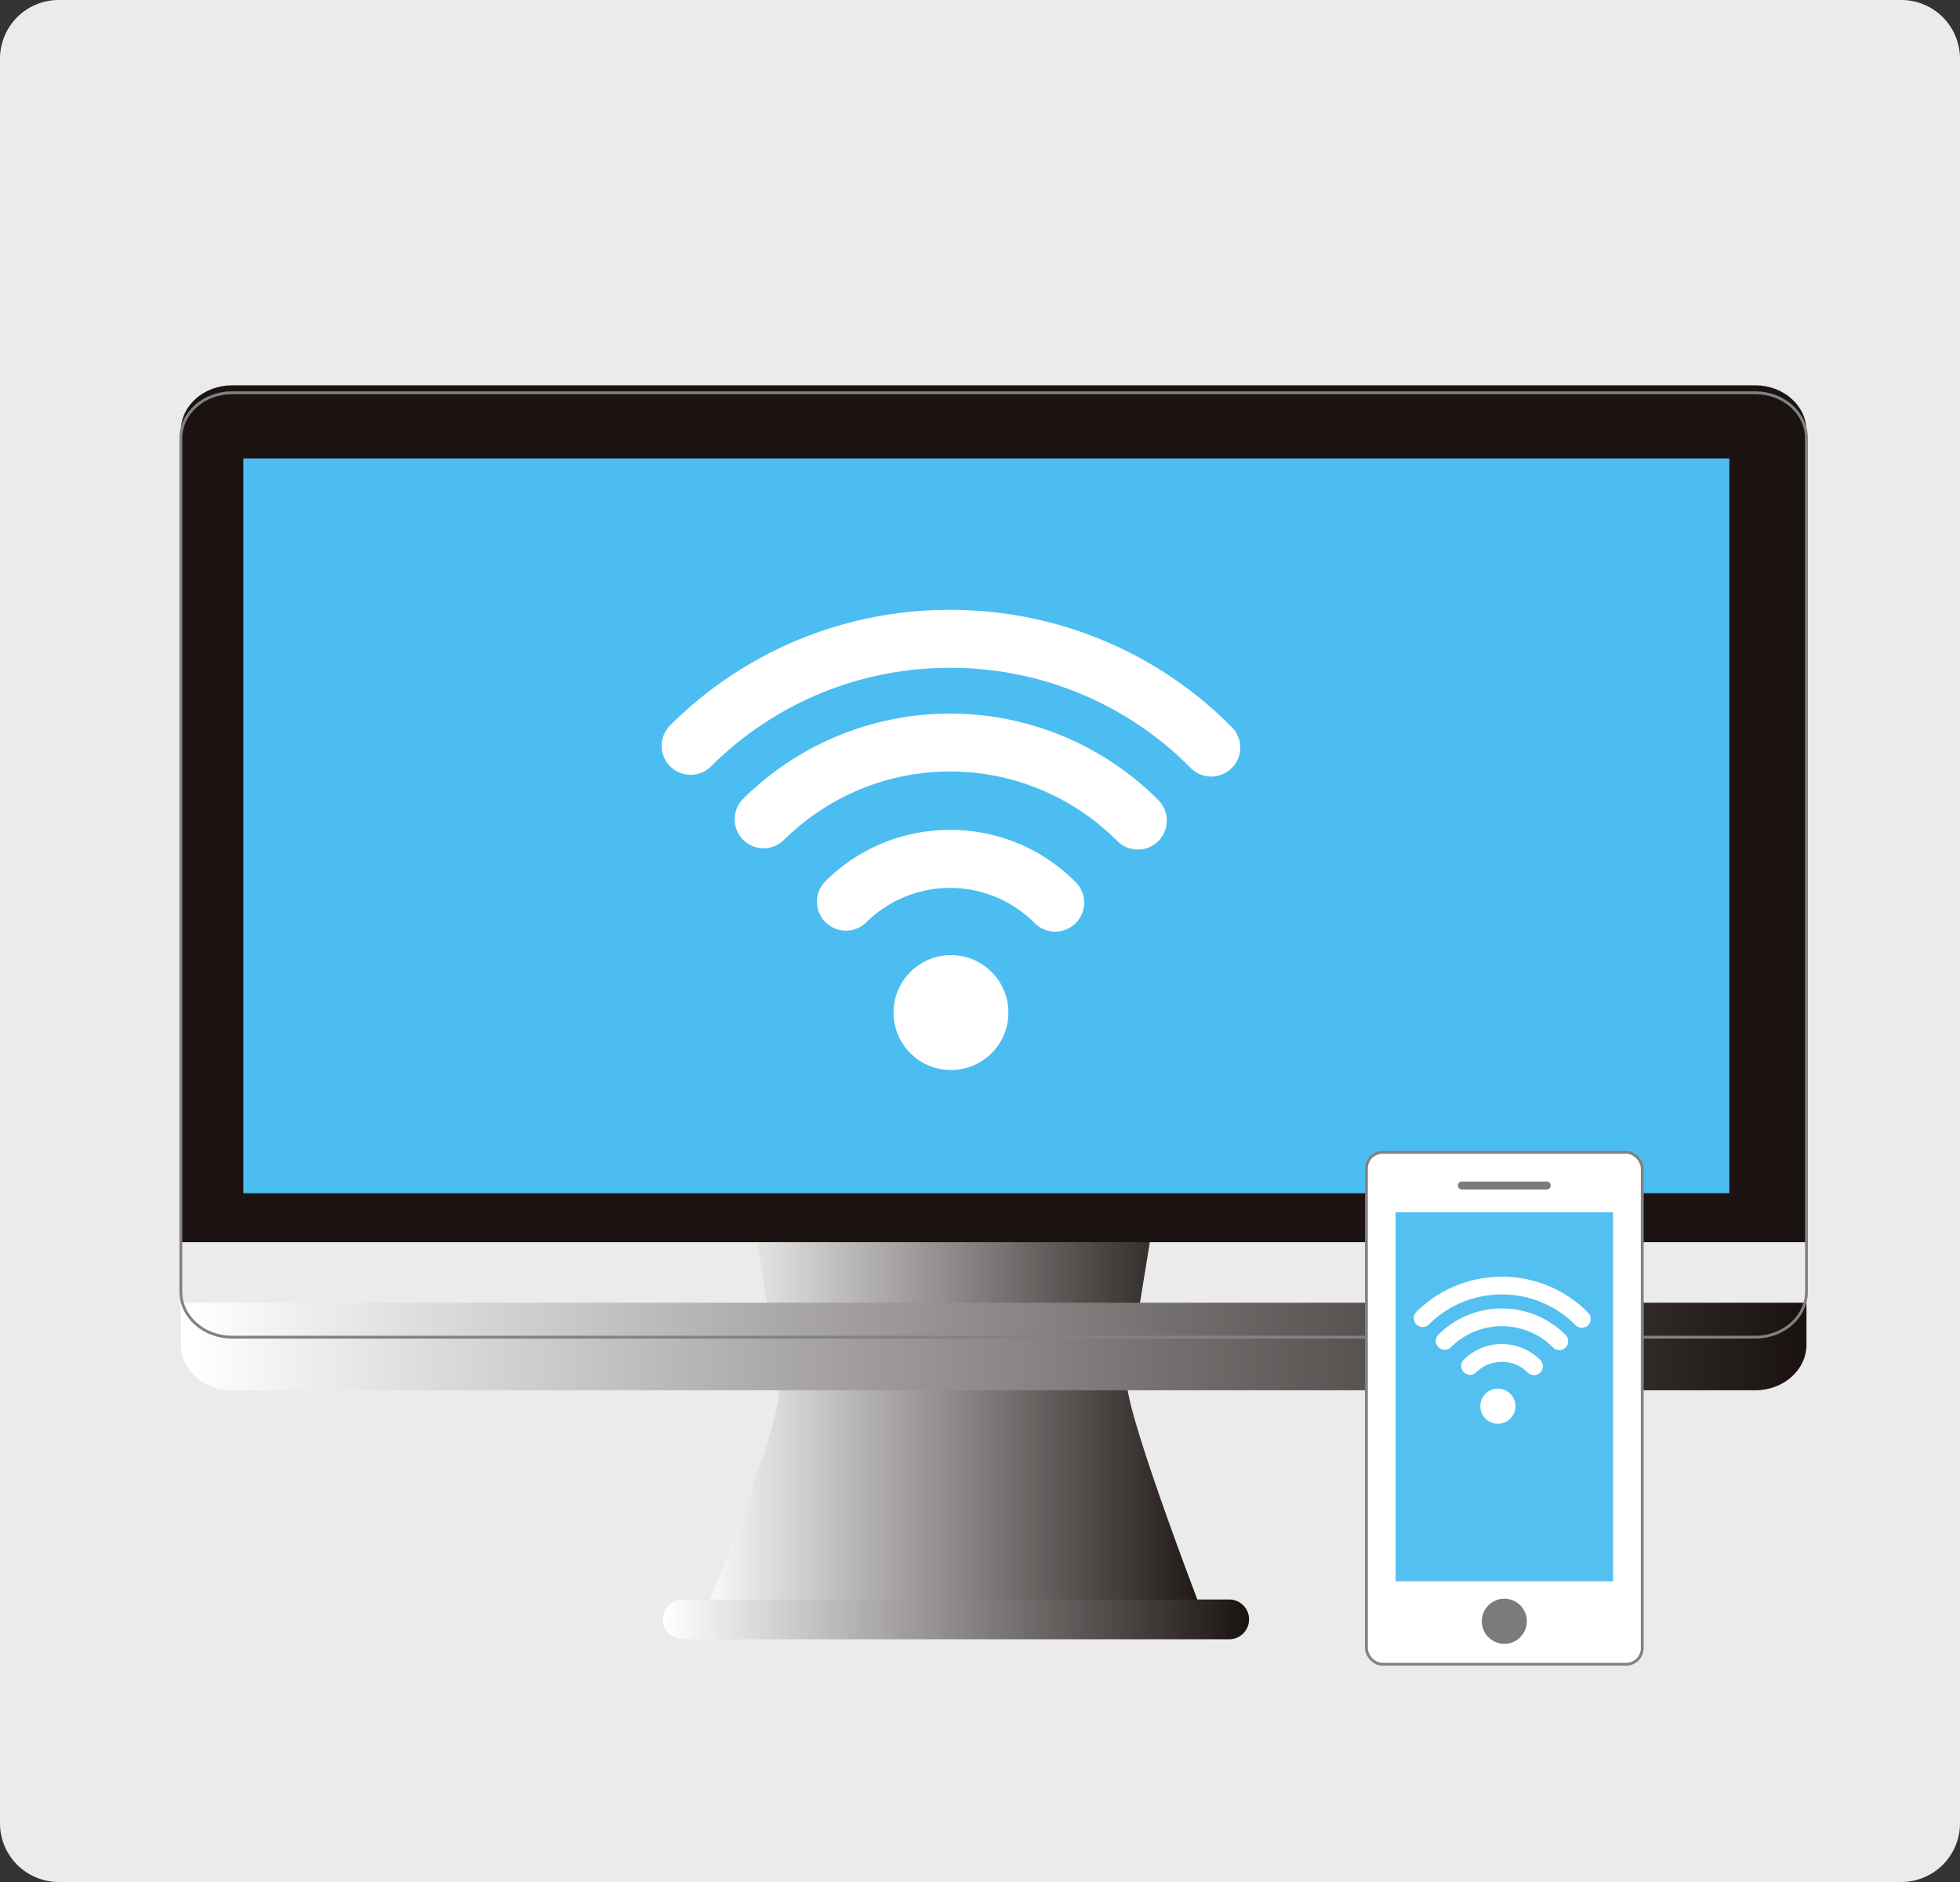
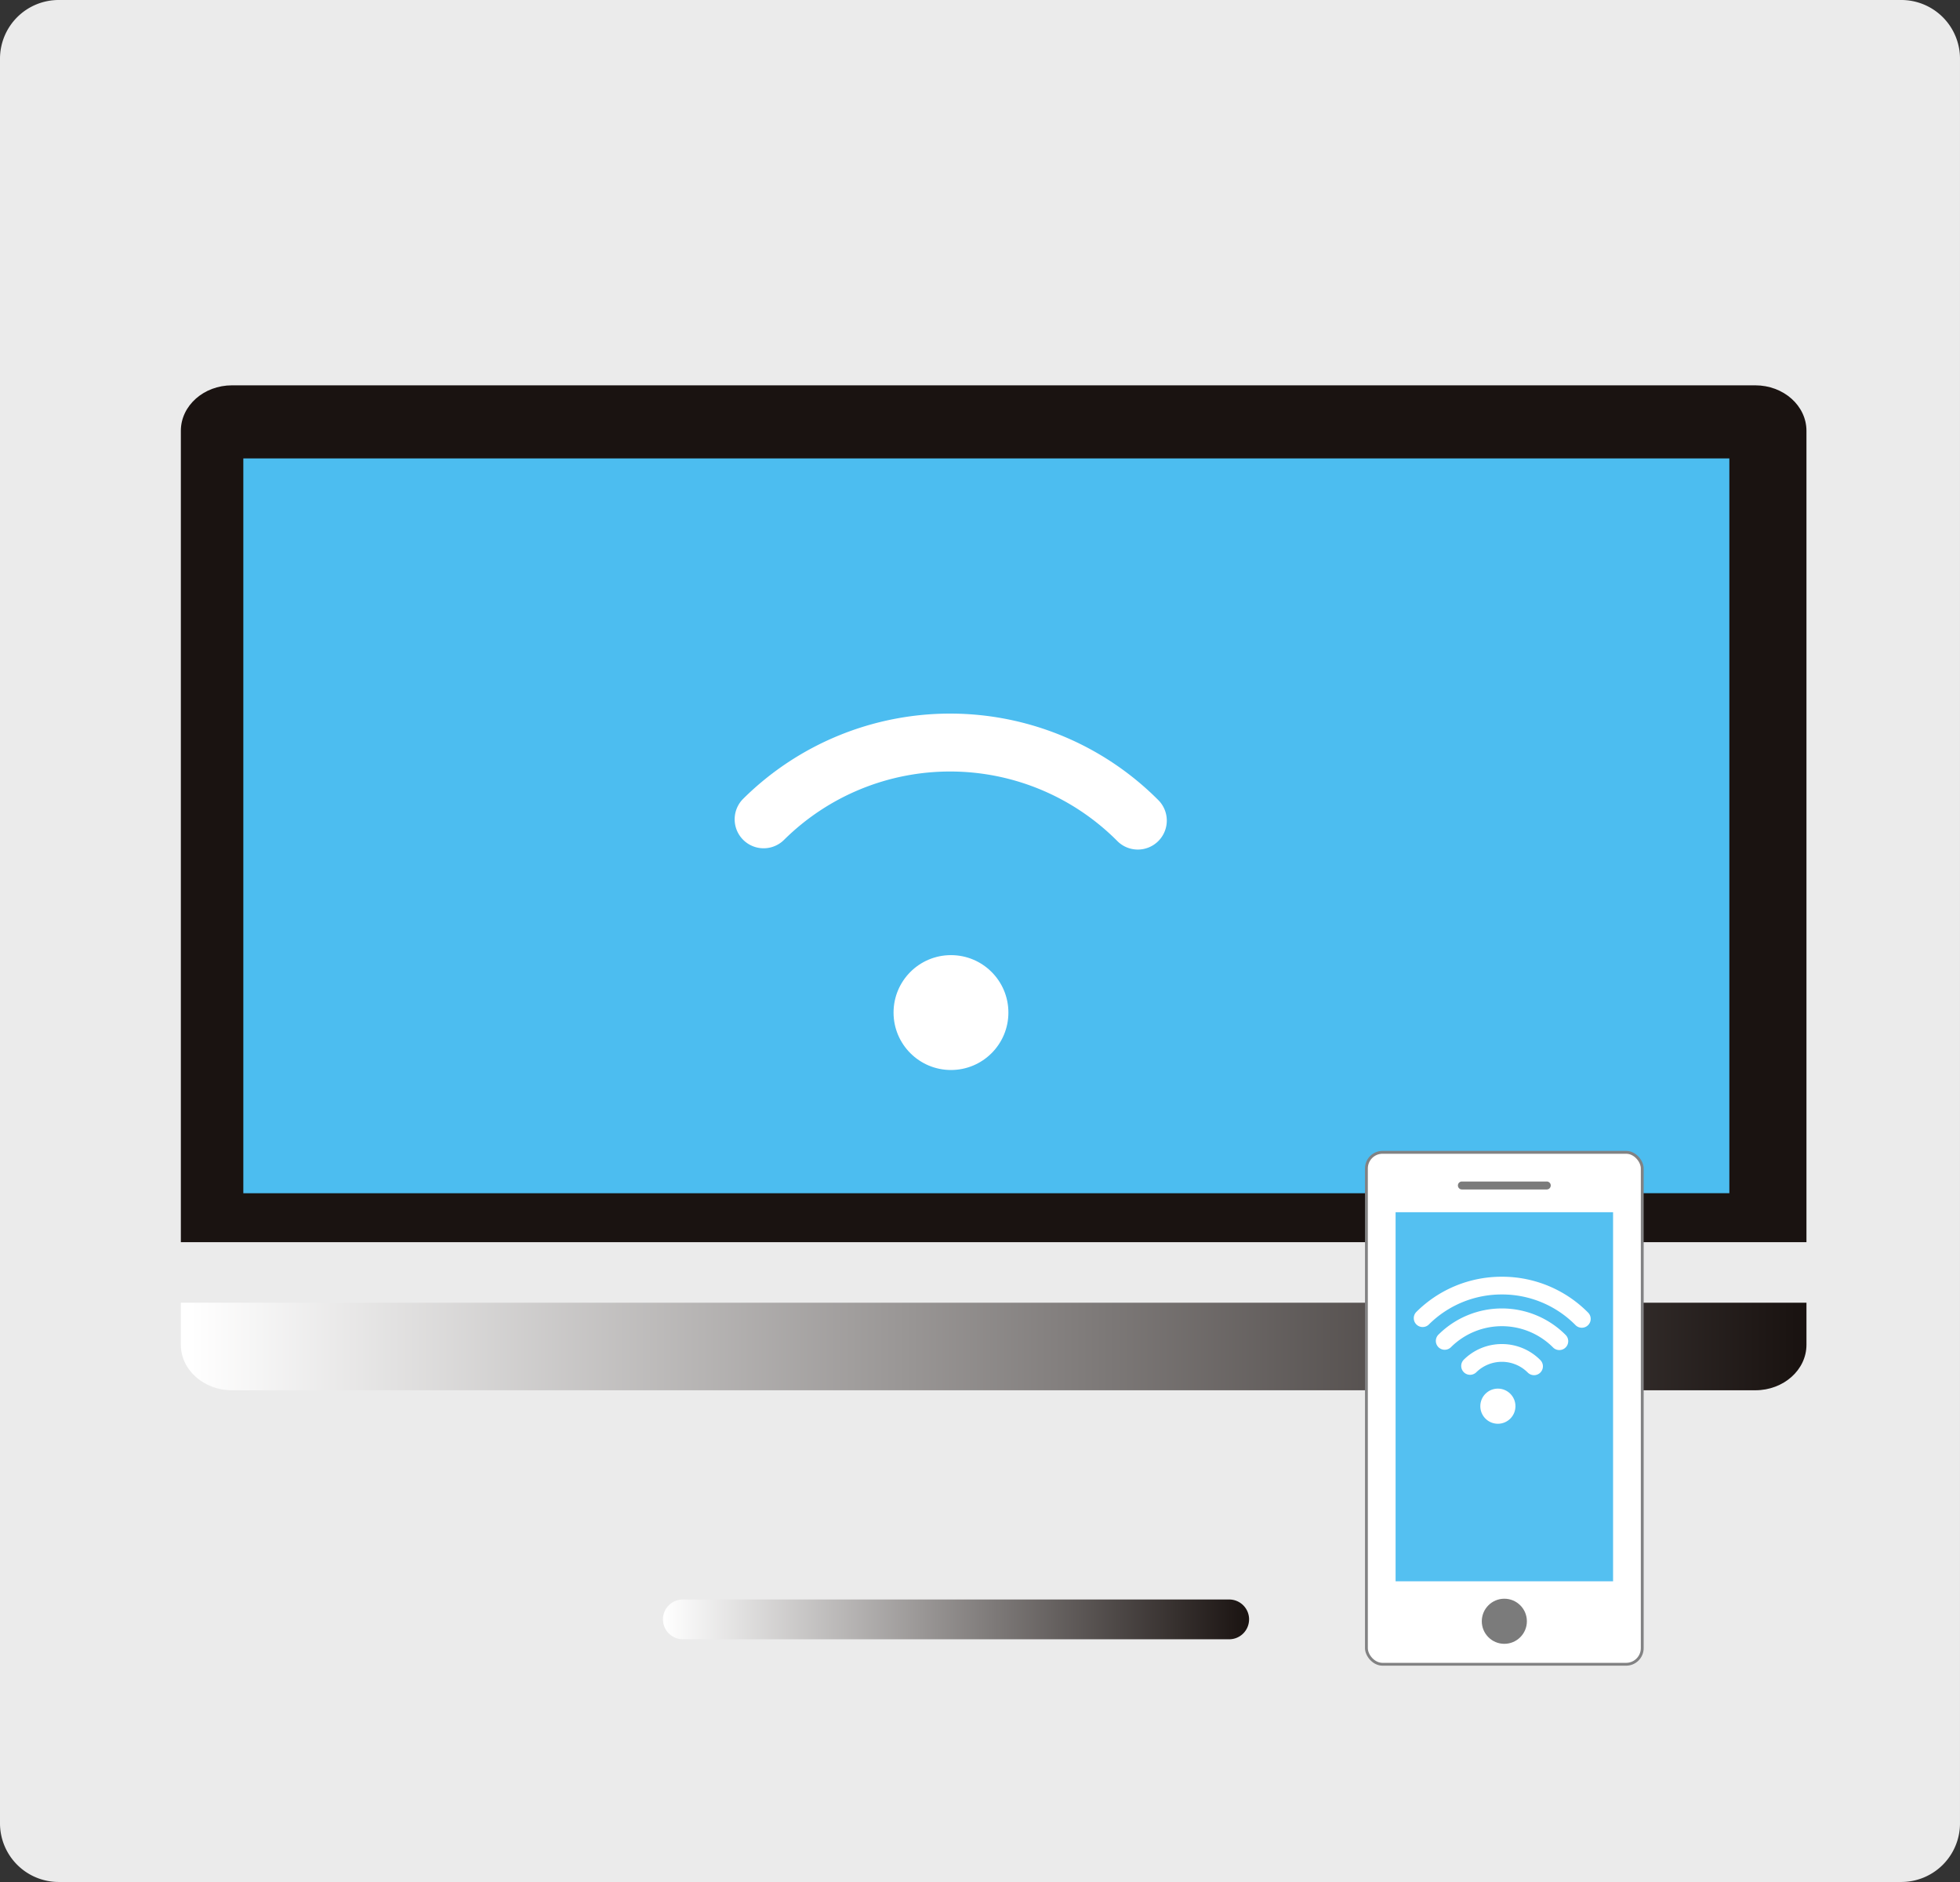
<svg xmlns="http://www.w3.org/2000/svg" width="279.17" height="268">
  <rect width="100%" height="100%" fill="#333333" stroke="none" />
  <defs>
    <linearGradient id="a" y1=".5" x2="1" y2=".5" gradientUnits="objectBoundingBox">
      <stop offset="0" stop-color="#fff" />
      <stop offset="1" stop-color="#1a1311" />
    </linearGradient>
  </defs>
  <g data-name="グループ 12209">
    <g data-name="グループ 12208">
      <path data-name="パス 10668" d="M8.361 0h262.447a8.361 8.361 0 018.361 8.361v251.278a8.361 8.361 0 01-8.361 8.361H8.361A8.361 8.361 0 010 259.639V8.361A8.361 8.361 0 018.361 0z" fill="#ebebeb" />
      <g data-name="グループ 12203" transform="translate(94.429 118.327)" fill="url(#a)">
-         <path data-name="パス 7663" d="M66.093 78.602c0 5.117 11.888 35.757 11.888 35.757H4.748s12.4-29.793 11.886-35.757L6.034 13.24c0-7.312 4.342-13.24 9.7-13.24h51.264c5.356 0 9.7 5.928 9.7 13.24z" />
        <path data-name="パス 7664" d="M83.48 112.279a2.833 2.833 0 01-2.833 2.833H2.833A2.833 2.833 0 010 112.279a2.833 2.833 0 012.833-2.833H80.65a2.833 2.833 0 012.833 2.833z" />
      </g>
      <path data-name="パス 7665" d="M63.289 369.016h216.964c4.026 0 7.289-2.9 7.289-6.481v-5.986H56v5.986c0 3.58 3.262 6.481 7.289 6.481z" transform="translate(-30.241 -171.036)" fill="url(#a)" />
      <path data-name="パス 7666" d="M257.3 61.351c0-3.578-3.262-6.479-7.289-6.479H33.048c-4.026 0-7.289 2.9-7.289 6.479v115.536H257.3z" fill="#1a1311" />
      <path data-name="長方形 7052" fill="#4cbdf0" d="M34.657 65.278h211.662v104.64H34.657z" />
-       <path data-name="パス 7667" d="M250.012 55.933H33.048c-4.026 0-7.289 2.9-7.289 6.479v121.522c0 3.58 3.262 6.481 7.289 6.481h216.964c4.026 0 7.289-2.9 7.289-6.481V62.412c-.001-3.578-3.263-6.479-7.289-6.479z" fill="none" stroke="#828283" stroke-width=".405" />
      <g data-name="グループ 12204" transform="translate(194.624 164.095)">
        <rect data-name="長方形 7053" width="39.287" height="72.902" rx="2.297" fill="#fff" stroke="#828283" stroke-width=".405" />
        <path data-name="長方形 7054" fill="#54c0f1" d="M4.155 8.526h30.976v52.56H4.155z" />
        <path data-name="パス 7668" d="M26.254 4.722a.567.567 0 01-.566.566H13.599a.567.567 0 01-.566-.566.566.566 0 01.566-.566h12.089a.566.566 0 01.566.566z" fill="#7b7b7b" />
        <circle data-name="楕円形 136" cx="3.211" cy="3.211" r="3.211" transform="translate(16.433 63.568)" fill="#7b7b7b" />
      </g>
      <g data-name="グループ 12205" fill="#fff">
        <path data-name="パス 7669" d="M225.307 189.074a1.256 1.256 0 01-.9-.372 14.684 14.684 0 00-10.439-4.366h-.053a14.684 14.684 0 00-10.416 4.295 1.263 1.263 0 01-1.78-1.791 17.189 17.189 0 0112.2-5.029h.06a17.191 17.191 0 0112.222 5.111 1.262 1.262 0 01-.9 2.152z" />
        <path data-name="パス 7670" d="M222.105 192.254a1.256 1.256 0 01-.9-.373 10.285 10.285 0 00-14.527-.049 1.262 1.262 0 11-1.778-1.791 12.81 12.81 0 0118.1.06 1.262 1.262 0 01-.9 2.152z" />
        <path data-name="パス 7671" d="M218.505 195.83a1.256 1.256 0 01-.9-.372 5.205 5.205 0 00-7.35-.024 1.263 1.263 0 01-1.78-1.791 7.667 7.667 0 015.441-2.244h.028a7.681 7.681 0 015.452 2.28 1.262 1.262 0 01-.9 2.152z" />
      </g>
      <circle data-name="楕円形 137" cx="2.503" cy="2.503" r="2.503" transform="translate(210.846 197.743)" fill="#fff" />
      <g data-name="グループ 12207" transform="translate(94.247 86.851)" fill="#fff">
        <g data-name="グループ 12206">
-           <path data-name="パス 7672" d="M78.28 23.735a4.116 4.116 0 01-2.927-1.217A47.988 47.988 0 0041.241 8.253h-.167A48 48 0 007.028 22.285a4.124 4.124 0 11-5.813-5.852A56.183 56.183 0 0141.067 0h.2a56.2 56.2 0 0139.939 16.7 4.125 4.125 0 01-2.927 7.032z" />
          <path data-name="パス 7673" d="M67.818 34.129a4.11 4.11 0 01-2.927-1.219 33.6 33.6 0 00-47.464-.162 4.125 4.125 0 11-5.815-5.853 41.861 41.861 0 0159.133.2 4.126 4.126 0 01-2.927 7.034z" />
-           <path data-name="パス 7674" d="M56.051 45.815a4.111 4.111 0 01-2.927-1.219 17 17 0 00-24.012-.081 4.126 4.126 0 01-5.815-5.854 25.06 25.06 0 0117.778-7.331h.088a25.06 25.06 0 0117.815 7.45 4.126 4.126 0 01-2.927 7.034z" />
        </g>
        <circle data-name="楕円形 138" cx="8.179" cy="8.179" r="8.179" transform="translate(33.025 49.163)" />
      </g>
    </g>
  </g>
</svg>